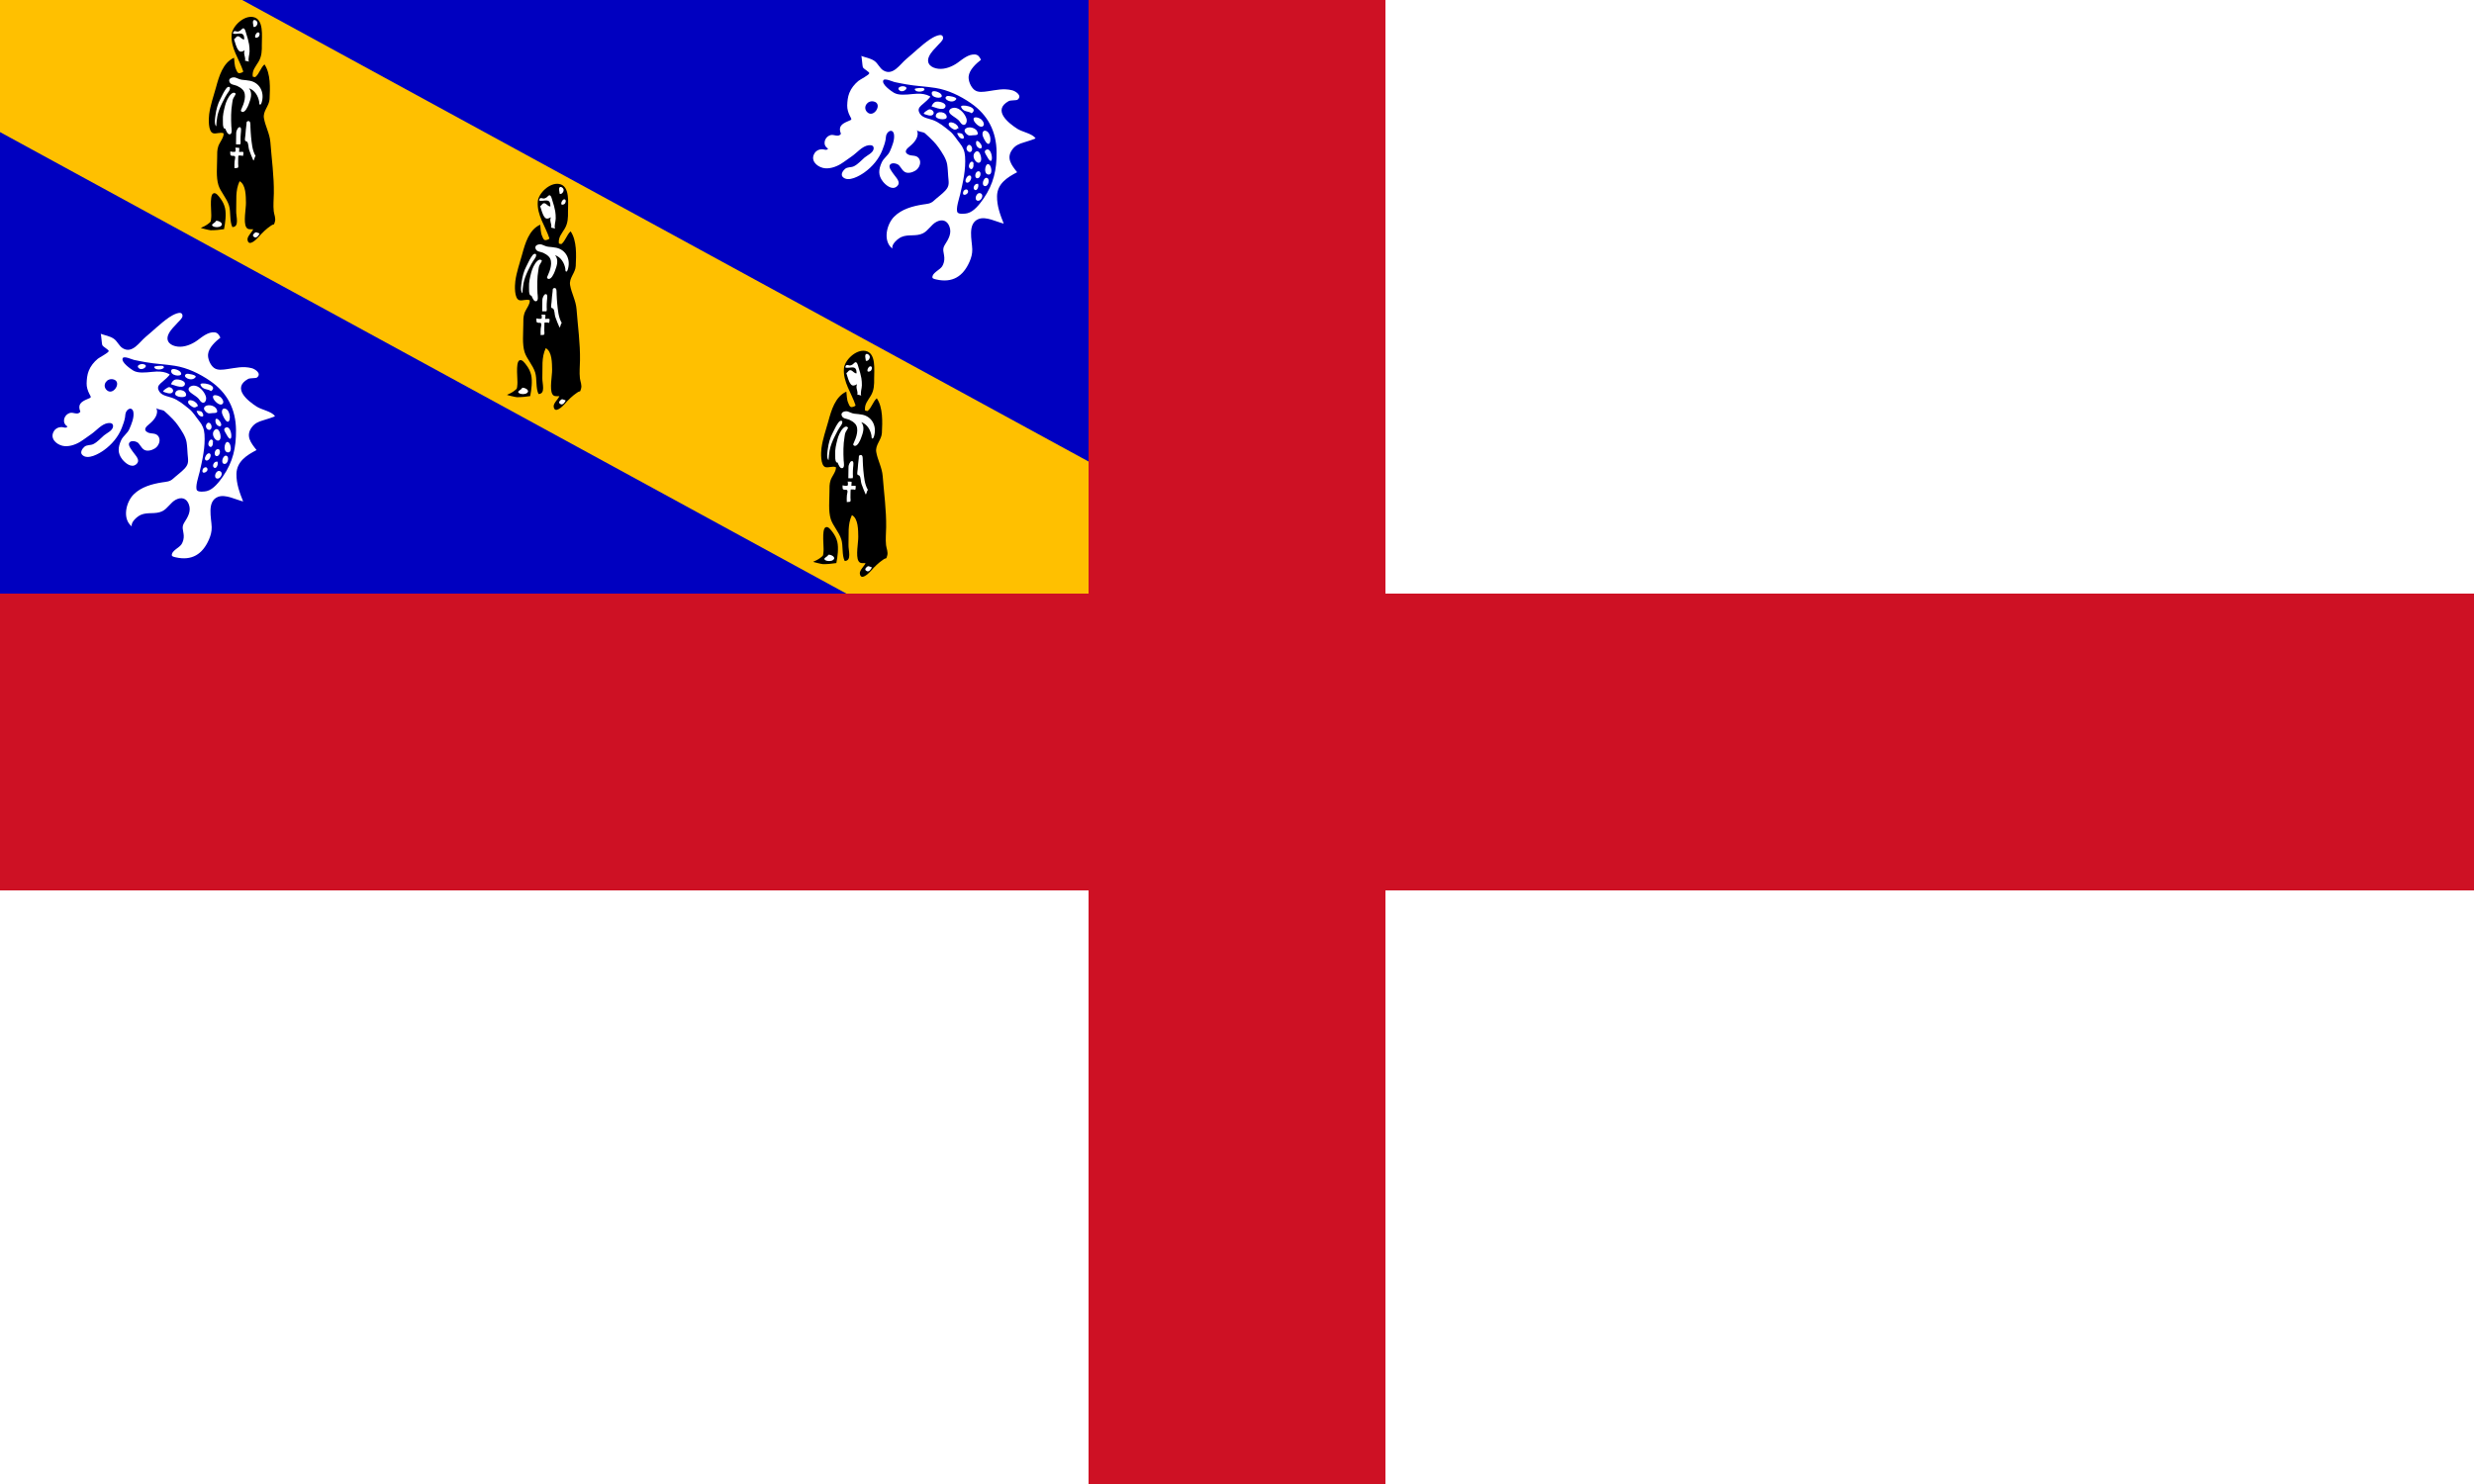
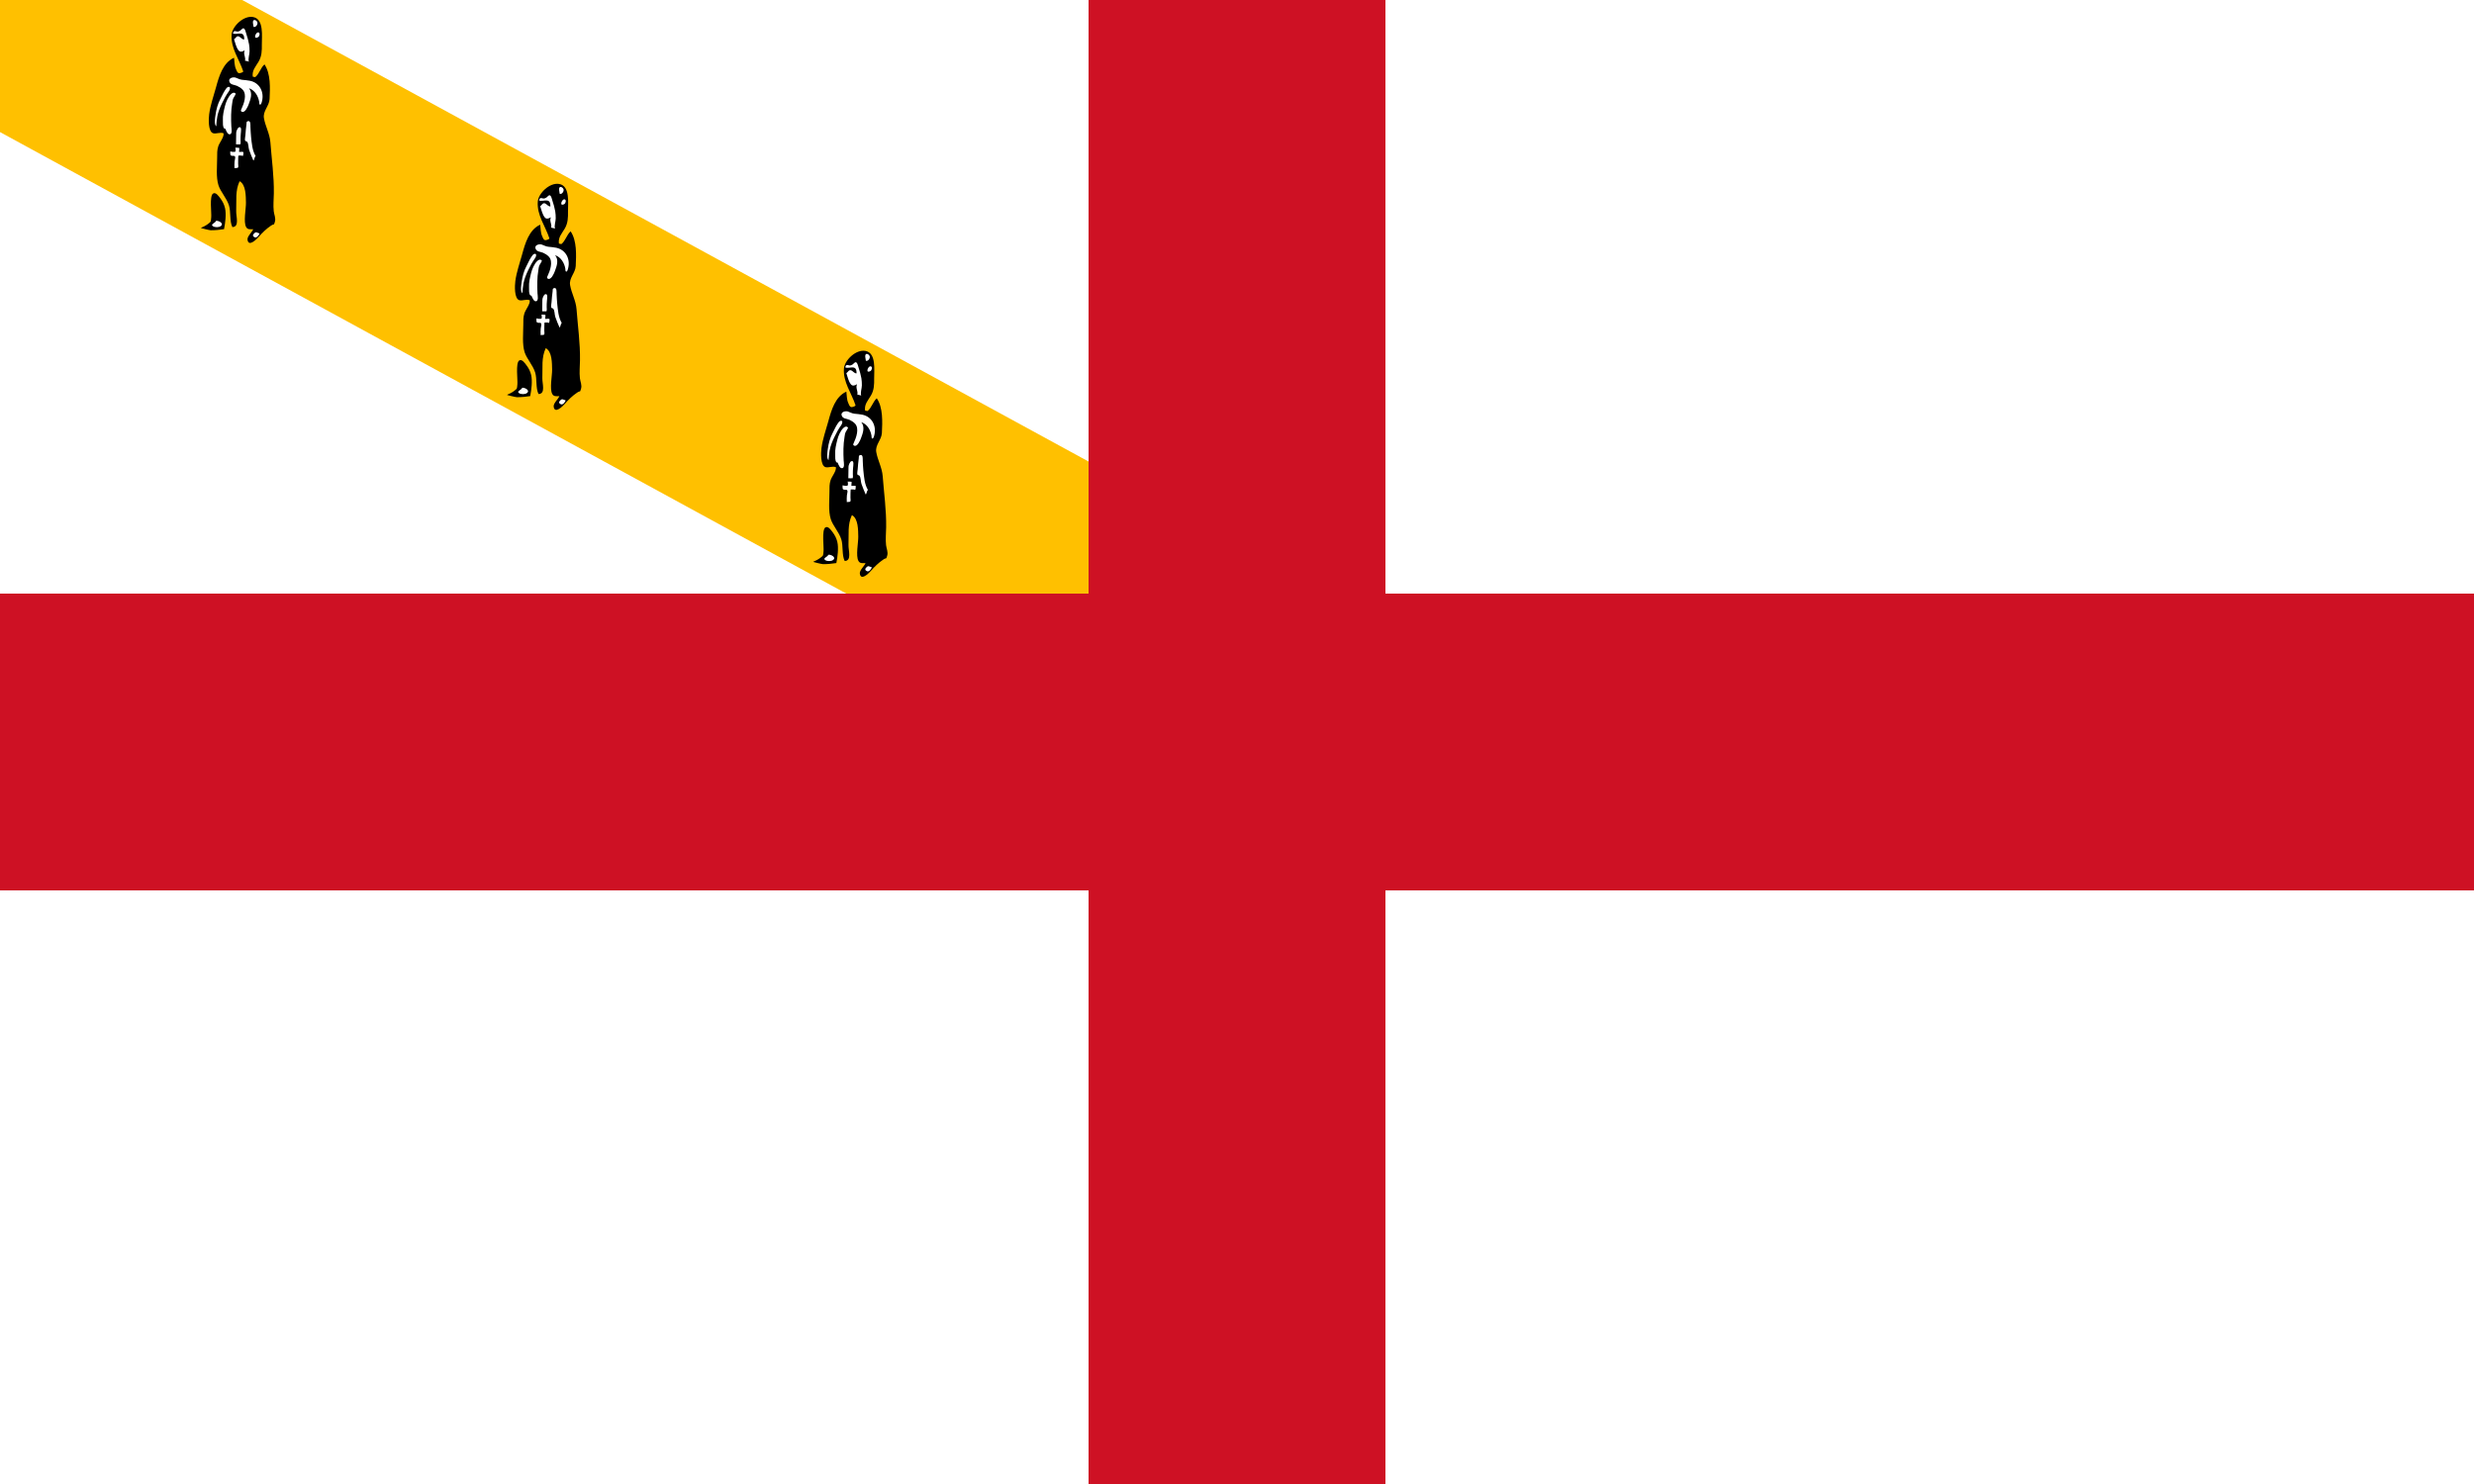
<svg xmlns="http://www.w3.org/2000/svg" xmlns:xlink="http://www.w3.org/1999/xlink" width="800" height="480">
  <path style="fill:#fff" d="M0 0h800v480H0V0z" />
-   <path d="M0 0h400v240H0V0z" style="fill:#0000c0;fill-opacity:1" />
  <path style="fill:#ce1124" d="M352 0v192H0v96h352v192h96V288h352v-96H448V0h-96z" />
  <path style="fill:#ffc000;fill-opacity:1" d="M0 0v42.719L273.688 192H352v-42.719L78.312 0H0z" />
  <g id="a">
    <path d="M177.984-25.095c.514-2.516.986-6.336.407-8.833-.362-1.556-1.054-2.917-2.013-4.166-.669-.875-1.91-2.748-3.068-1.965-1.564 1.052-.552 8.382-.752 10.02-.237 1.935.134 1.674-1.39 2.847-.778.6-2.112 1.286-3.013 1.647-.12.047 3.634.977 4.153.982 1.89.016 3.793-.175 5.66-.457l.016-.075zm9.251-11.109c-.058-2.65.049-7.649-2.688-9.094-1.914 4.116-1.248 8.1-1.438 12.543-.104 2.378 1.512 6.765-1.604 6.858-1.265-2.454-.593-6.442-1.438-9.14-.977-3.117-3.566-5.764-4.451-8.553-1.083-3.413-.556-8.06-.556-11.652 0-1.697-.047-3.21.473-4.792.553-1.687 2.443-3.77 2.262-5.515-1.484-.598-3.13.35-4.423-.033-2.192-.656-1.92-6.219-1.687-8.016.507-3.89 1.867-7.63 2.9-11.394 1.254-4.574 2.888-10.39 7.617-12.506.192 1.5.152 3.37.8 4.788.275.599.514 1.563 1.27 1.747.324.08 1.949-.344 1.796-.816-1.697-5.17-5.321-9.786-4.889-15.505.258-3.438 5.02-8.185 9.099-7.427 4.643.866 3.627 8.205 3.674 11.603.036 2.606-.015 4.95-1.37 7.252-1.26 2.148-2.821 3.657-2.478 6.337.217.079.84.218 1.064.215 1.774-1.443 2.214-3.888 3.896-5.381 2.68 3.903 2.376 10.107 2.159 14.647-.143 2.965-2.905 5.055-2.38 8.101.592 3.432 2.447 6.539 2.721 10.166.545 7.18 1.565 14.405 1.46 21.601-.036 2.477-.317 5.115-.04 7.577.167 1.511.969 2.923.462 4.515-.546 1.718-.11.555-1.635 1.578-2.035 1.368-3.646 2.974-5.243 4.784-.985 1.12-4.263 4.341-4.674 1.125-.174-1.367 1.946-3.214 2.416-4.388-1.27-.068-2.279.263-2.972-.892-1.254-2.088-.049-7.897-.103-10.333z" transform="translate(35.296 147.264) scale(.765)" />
    <path d="M190.445-110.548c.946.311 1.851-1.032 1.632-1.89-.138-.539-.935-1.254-1.53-.95-.725.369-.144 2.196-.102 2.84zm2.005 4.29c.535-.369.897-1.72.07-1.96-.748-.213-1.656 1.406-1.358 2.06.204.446 1.03.078 1.288-.1zm-5.098-1.455c-.191-.568-.493-2.282-1.278-2.235-.338.02-.92.77-1.227.955-.375.225-.792.444-1.243.423-.301-.013-.96-.252-1.23-.166-.54.17-.395.51-.64.98.959.404 2.213-.052 3.232.021 1.364.096 1.516 1.174 1.561 2.486-.942.142-1.572-1.061-2.392-1.286-.934-.257-1.22.801-1.933 1.226.53 1.52.898 3.412 1.913 4.71.684.88 1.779.519 2.596-.064-.099.393-.248.714-.242 1.164.012 1.029.7 2.219.355 3.235.547.18 1.116.18 1.654.443-.438-1.229.286-3.029.284-4.342-.001-1.028-.03-2.015-.206-3.004-.265-1.514-.71-3.079-1.204-4.546zm-5.928 29.425c.12-.706.17-1.474.492-2.114.316-.627.76-1.169 1.018-1.853-.581-.717-1.259-.54-1.929.074-1.312 1.204-2.218 3.411-2.636 5.078-.506 2.022-1 3.991-.882 6.114.063 1.124-.19 2.665.625 3.45.09.084.23-.102.349.01.178.17.219.496.323.701.257.511.684 1.57 1.372 1.676 1.554.243.937-2.582.902-3.309-.162-3.271-.184-6.594.366-9.827zm-1.362-5.091c-1.185 1.648-2.096 3.337-2.967 5.187-.859 1.824-1.59 3.572-1.965 5.556-.267 1.413-.346 2.723-.458 4.14-.994-.946-.44-3.728-.288-4.886.285-2.167.936-4.636 1.988-6.566.69-1.264 1.207-2.611 2.015-3.814.29-.433.804-1.308 1.382-1.413 1.153-.209.698 1.234.293 1.796z" style="fill:#fff" transform="translate(35.296 147.264) scale(.765)" />
    <path d="M183.484-85.605c.892.411 1.718.925 2.387 1.643 1.909 2.048.49 5.946-.519 8.091-.243.517-.474.948.167 1.224 1.333.573 2.532-2.263 2.86-3.134.845-2.251 1.774-4.78.13-6.822 2.463.81 3.89 3.276 4.31 5.671.047.27-.025 1.085.271 1.227.568.273.835-1.049.929-1.415.975-3.87-.974-7.793-5.077-8.64-1.06-.218-2.257-.302-3.322-.415-1.101-.118-1.777-.608-2.786-.928-1.007-.32-3.008.147-2.646 1.57.397 1.557 2.17 1.41 3.296 1.928zm1.58 20.115c.03-.61.532-3.075-.761-2.603-.603.219-1.19 1.705-1.188 2.297.004 1.646-.037 3.29-.08 4.904.593.042 1.23.042 1.823 0 .192-.55.122-1.175.089-1.742-.062-.982.068-1.877.116-2.856zm-4.282 7.631c.601.175 1.803.314 2.033-.042.101-.154.084-1.607-.156-1.574.518-.071 1.213.056 1.739.092.086.565-.104 1.156-.066 1.734.606-.032 1.21-.157 1.826.026.059.555-.029 1.127-.191 1.653-.57-.203-1.298-.204-1.912-.168-.114.007-.116 3.184-.117 3.477 0 .383.184 1.333-.073 1.619-.232.261-1.134.118-1.473.252-.092-.945-.004-1.913.037-2.86.019-.459.378-1.548.226-1.955-.251-.675-.838-.257-1.448-.461-.51-.174-.505-.114-.586-.75-.046-.358-.024-.732.003-1.093.047.016.1.034.158.05zm8.353-10.446c-.043-.71.233-2.874-1.237-2.343-.538.194-.388.783-.452 1.387-.158 1.498-.387 2.99-.444 4.495-.02.484-.353 1.886-.095 2.32.199.335.512.198.768.437.703.657.556 2.568.927 3.543.568 1.49 1.089 2.997 1.776 4.437.424-.195.42-1.481.943-1.913-1.454-2.415-1.638-5.518-1.935-8.255-.148-1.36-.17-2.741-.251-4.108zm-15.846 42.043c.842.529 2.507.553 3.317-.065 1.473-1.132-.911-2.375-1.996-2.215-.365.985-2.6 1.479-1.32 2.28zm19.7 3.072c-.008.02-1.205-.5-1.364-.5-.418 0-.626.173-.926.463-.645.626-.706 1.223.193 1.636.934.428 1.785-.884 2.098-1.6z" style="fill:#fff" transform="translate(35.296 147.264) scale(.765)" />
  </g>
  <use xlink:href="#a" width="800" height="480" transform="translate(-99 -54)" />
  <use xlink:href="#a" transform="translate(99 54)" width="800" height="480" />
  <path d="M331.18-138.8c2.742 2.85 6.315 4.486 9.892 6.018-2.588 1.607-7.318 2.953-8.629 5.982-1.992 4.607 4.352 8.08 6.951 10.574 1.326 1.271 2.16 2.73 2.82 4.417 2.393 6.109 1.25 11.152-4.472 14.752-1.1.692-1.626 1.038-2.136.01-.706-1.429.36-3.943.01-5.515-.253-1.13-.961-2.3-1.836-3.087-1.692-1.525-3.14-1.671-3.648-4.001-.575-2.636-1.27-5.372-4.007-6.582-2.46-1.087-4.307-.003-5.072 2.465-.718 2.324.219 4.921-.588 7.251-1.04 2.994-4.009 4.356-5.158 7.262-.573 1.45-.884 5.114.76 5.982-5.03.645-8.752-5.345-8.759-9.786-.007-4.348 2.264-8.338 4.744-11.761 1.129-1.555 2.047-2.398 2.126-4.3.087-2.078.474-4.203.402-6.282-.094-2.763-1.453-3.398-3.377-5.06-1.216-1.05-2.404-2.177-3.696-3.105-1.927-1.384-5.016-1.962-7.343-2.378-.992-.178-2.305-.311-3.281-.314-1.511-.006-3.413-.016-4.866.114-.865.077-2.547 1.68-3.265 1.448 2.683.867 2.949 4.325 2.689 6.615-.187 1.646-.242 3.685 2.003 2.924 1.446-.49 2.207-2.06 3.855-1.98 1.827.087 2.881 1.909 2.922 3.605.034 1.37-.776 3.141-1.874 3.986-1.381 1.066-2.956.288-4.471.212-1.118-.054-3.28 1.3-2.768 2.674.388 1.041 2.58 1.224 3.505 1.412 1.857.38 5.053.048 4.68 2.852-.317 2.378-3.616 2.658-5.464 2.43-3.19-.398-4.696-2.189-5.832-5.148-.734-1.916-.141-3.775-.88-5.665-.798-2.045-1.88-4.69-3.668-6.036-1.585-1.191-2.696-.015-2.33 1.717.2.943.857 1.467 1.381 2.21.857 1.217 1.457 2.572 2.063 3.923 1.604 3.588 1.941 7.811 1.303 11.662-.392 2.372-1.763 7.706-4.961 7.646-1.343-.026-1.752-1.681-1.688-2.887.08-1.488 1.4-2.168 1.83-3.495.589-1.824.4-3.658.55-5.528.115-1.426 1.096-3.826.128-5.14-.809-1.097-1.78-.617-2.536.385-1.621 2.148-1.17 5.57-1.656 8.076-.35 1.81-.564 3.687-.999 5.471-.555 2.282-1.916 5.004-4.016 6.25-2.447 1.453-5.92 1.382-6.662-1.82-.296-1.277.104-2.395.989-3.328.6-.635 1.837-.857 1.582-1.943-2.626.719-4.463-2.144-3.225-4.589.666-1.315 3.026-1.522 2.677-3.433-2.94-1.199-2.675-3.09-1.642-5.622.752-1.835.76-1.618-.954-2.154-1.365-.426-2.826-1.207-3.807-2.253-1.196-1.274-2.314-2.615-3.016-4.236-.84-1.94-1.053-4.033-.866-6.125.075-.829 1.403-4.907.93-5.396-.395-.409-2.76.39-3.52.152-.618-.195-3.586-2.933-3.83-2.822 1.736-.793 3.36-2.038 5.273-2.374 1.79-.312 3.614.606 5.373.155 4.42-1.125 2.994-6.611 3.305-9.911.388-4.142.38-8.422 1.14-12.507.236-1.267 1.485-6.247 3.476-4.238.623.628.505 2.65.537 3.512.07 1.872.022 4.03.676 5.808 1.163 3.16 4.074 2.708 6.307.913 2.17-1.745 3.413-4.737 3.845-7.442.387-2.417.6-5.64 2.674-7.356.991-.818 2.112-.543 3.215-.128-.322 2.465-.485 6.305 1.265 8.4 1.174 1.406 3.727 2.44 5.566 2.214 1.917-.237 3.195-2.07 4.27-3.49 2.163-2.859 3.588-5.43 6.82-7.366 1.078-.647 4.478-1.505 4.255 1.127-.059.684-1.91 2.116-2.183 3.08-2.081 7.326 6.136 6.455 10.588 5.477 2.267-.498 5.629-2.902 7.971-2.536.272.042-2.01 4.315-2.185 4.632-.984 1.792-1.59 3.31-1.28 5.363.655 4.337 4.26 4.774 7.983 5.192-1.398 4.417-2.413 9.101 1.115 12.77zm-62.131 13.271c4 .16 2.334-7.182-1.082-4.96-2.198 1.43-1.55 4.85 1.082 4.96zm3.823-14.078c2.092-1.36 3.872-4.052 5.443-5.729 1.31-1.398 2.682-2.429 4.52-2.988.551-.168.175 3.918.153 4.173-.117 1.403-.329 2.866 1.14 3.539 2.372 1.086 4.367-.717 6.328-1.637 2.515-1.18 5.392-1.408 8.116-1.705 2.204-.239 4.275.373 6.41.589 2.117.214 3.758.868 5.412 2.312 4.067 3.551 6.741 7.909 9.573 12.42.722 1.152 2.998 5.764 4.512 5.996.991.152 2.594-1.854 3.052-2.607 1.477-2.43.905-6.355.42-9-1.296-7.056-4.546-12.174-9.635-17.16-6.086-5.963-13.295-8.315-21.769-6.754-5.127.943-10.347 2.769-14.59 5.84-3.262 2.362-6.19 5.118-9.493 7.404-1.34.928-2.677 1.86-4.053 2.735-.688.438-4.084 1.648-3.775 2.726.505 1.759 5.427.865 6.614.576.559-.135 1.1-.392 1.622-.73z" style="fill:#fff" transform="scale(.789) rotate(45 -188.065 -255.03)" />
-   <path d="M272.435-141.214c1.704-.305 2.086-4.031-.204-2.35-.947.695-1.688 2.69.204 2.35zm3.883-4.74c1.618.971 4.29-3.103 2.343-2.877-.483.057-2.766 2.625-2.343 2.878zm6.413-3.52c1.646 1.033 5.379-2.5 2.48-2.677-1.098-.068-4.382 1.484-2.48 2.677zm3.462 3.662c-.093-.21 4.976-1.843 4.157-3.832-.696-1.691-3.552.123-4.206 1.12-.56.85-.322 1.883.05 2.712zm.002 4.33c.827-.377 2.934-1.25 2.78-2.47-.156-1.24-1.776-1.172-2.507-.49-.405.375-.929 3.257-.273 2.96zm3.97-2.819c.918 1.071 4.44-1.696 3.57-2.766-1.426-1.755-5.216.842-3.57 2.766zm9.69-8.109c-1.8-.954-5.095-1.233-6.648.326-1.149 1.153-1.222 3.105.832 2.978 1.253-.08 2.543-.488 3.822-.562.72-.041 1.493.248 2.162.19 1.839-.151 1.204-2.205-.168-2.932zm-8.614-2.655c-.18-.987-3.356 1.166-3.562 1.743-.829 2.314 4.057.972 3.562-1.743zm8.571-.425c.603-4.271-6.44.675-4.87 1.277 2.176.832 3-.893 4.87-1.277zm.758 8.426c-1.578-1.835-5.918.411-4.026 1.605.583.368 2.55.1 3.073-.363.741-.658.829-2.175-.507-1.79m5.114 2.378c1.353-.743-.343-1.595-1.275-1.503-.296.029-1.988 1.162-1.448 1.328.935.288 1.764.7 2.723.175zm2.324-4.243c.864-.983 1.871-1.76.03-2.37-.988-.326-2.156.133-2.93.742-1.449 1.136-1.844 3.21.561 3.127 1.45-.05 1.549-.6 2.339-1.5zm-3.84-4.468c.903.348 3.83.42 4.083-.976.22-1.218-1.481-1.598-2.363-1.566-1.258.044-4.06 1.64-1.72 2.542zm7.165-.773c-.254.006-.5.056-.734.158-1.35.591-.564 1.864.373 2.394.666.375 2.454.974 3.245.949 1.685-.051.664-1.537-.013-2.185-.677-.644-1.825-1.342-2.871-1.316zm-.045 6.741c1.827 1.57 4.5-.435 1.55-1.236-1.06-.288-3.085-.083-1.55 1.236zm-1.748 3.422c.539 1.953 3.52 1.295 2.423-.448-.671-1.069-2.913-1.33-2.423.448zm4.019-.647c-.093 2.905 5.385 3.3 4.127.752-.555-1.122-4.05-3.144-4.127-.752zm4.537-2.232c6.551 2.088-1.302-4.805-2.072-1.564-.29 1.218 1.238 1.297 2.072 1.564zm-1.399 6.09c-2.432-1.462-1.705 2.425.01 2.38 1.634-.044.374-2.292-.566-2.38m7.557-1.103c1.702-1.085-.902-3.079-2.06-3.228-2.706-.349.202 4.412 2.06 3.228zm-1.846 4.026c.813-1.133-1.184-3.534-2.015-1.917-.55 1.073 1.146 3.128 2.015 1.917zm4.48.093c.874-.912-.599-3.341-1.806-2.899-1.507.553.416 4.35 1.806 2.9zm-7.854 3.149c.638 2.284 2.476 1.33 1.816-.645-.638-1.916-2.403-1.466-1.816.645zm5.32-1.71c-1.463.308-.838 2.87.394 2.748 1.481-.15.236-2.705-.812-2.748m-1.83 6.547c1.068 2.121 2.309-.624 1.35-1.429-1.048-.877-1.796.542-1.35 1.43zm6.844-1.554c1.067-.805.279-3.42-1.187-3.019-1.938.531-.3 4.143 1.187 3.019z" style="fill:#fff" transform="scale(.789) rotate(45 -188.065 -255.03)" />
-   <path style="fill:#fff" d="M331.18-138.8c2.742 2.85 6.315 4.486 9.892 6.018-2.588 1.607-7.318 2.953-8.629 5.982-1.992 4.607 4.352 8.08 6.951 10.574 1.326 1.271 2.16 2.73 2.82 4.417 2.393 6.109 1.25 11.152-4.472 14.752-1.1.692-1.626 1.038-2.136.01-.706-1.429.36-3.943.01-5.515-.253-1.13-.961-2.3-1.836-3.087-1.692-1.525-3.14-1.671-3.648-4.001-.575-2.636-1.27-5.372-4.007-6.582-2.46-1.087-4.307-.003-5.072 2.465-.718 2.324.219 4.921-.588 7.251-1.04 2.994-4.009 4.356-5.158 7.262-.573 1.45-.884 5.114.76 5.982-5.03.645-8.752-5.345-8.759-9.786-.007-4.348 2.264-8.338 4.744-11.761 1.129-1.555 2.047-2.398 2.126-4.3.087-2.078.474-4.203.402-6.282-.094-2.763-1.453-3.398-3.377-5.06-1.216-1.05-2.404-2.177-3.696-3.105-1.927-1.384-5.016-1.962-7.343-2.378-.992-.178-2.305-.311-3.281-.314-1.511-.006-3.413-.016-4.866.114-.865.077-2.547 1.68-3.265 1.448 2.683.867 2.949 4.325 2.689 6.615-.187 1.646-.242 3.685 2.003 2.924 1.446-.49 2.207-2.06 3.855-1.98 1.827.087 2.881 1.909 2.922 3.605.034 1.37-.776 3.141-1.874 3.986-1.381 1.066-2.956.288-4.471.212-1.118-.054-3.28 1.3-2.768 2.674.388 1.041 2.58 1.224 3.505 1.412 1.857.38 5.053.048 4.68 2.852-.317 2.378-3.616 2.658-5.464 2.43-3.19-.398-4.696-2.189-5.832-5.148-.734-1.916-.141-3.775-.88-5.665-.798-2.045-1.88-4.69-3.668-6.036-1.585-1.191-2.696-.015-2.33 1.717.2.943.857 1.467 1.381 2.21.857 1.217 1.457 2.572 2.063 3.923 1.604 3.588 1.941 7.811 1.303 11.662-.392 2.372-1.763 7.706-4.961 7.646-1.343-.026-1.752-1.681-1.688-2.887.08-1.488 1.4-2.168 1.83-3.495.589-1.824.4-3.658.55-5.528.115-1.426 1.096-3.826.128-5.14-.809-1.097-1.78-.617-2.536.385-1.621 2.148-1.17 5.57-1.656 8.076-.35 1.81-.564 3.687-.999 5.471-.555 2.282-1.916 5.004-4.016 6.25-2.447 1.453-5.92 1.382-6.662-1.82-.296-1.277.104-2.395.989-3.328.6-.635 1.837-.857 1.582-1.943-2.626.719-4.463-2.144-3.225-4.589.666-1.315 3.026-1.522 2.677-3.433-2.94-1.199-2.675-3.09-1.642-5.622.752-1.835.76-1.618-.954-2.154-1.365-.426-2.826-1.207-3.807-2.253-1.196-1.274-2.314-2.615-3.016-4.236-.84-1.94-1.053-4.033-.866-6.125.075-.829 1.403-4.907.93-5.396-.395-.409-2.76.39-3.52.152-.618-.195-3.586-2.933-3.83-2.822 1.736-.793 3.36-2.038 5.273-2.374 1.79-.312 3.614.606 5.373.155 4.42-1.125 2.994-6.611 3.305-9.911.388-4.142.38-8.422 1.14-12.507.236-1.267 1.485-6.247 3.476-4.238.623.628.505 2.65.537 3.512.07 1.872.022 4.03.676 5.808 1.163 3.16 4.074 2.708 6.307.913 2.17-1.745 3.413-4.737 3.845-7.442.387-2.417.6-5.64 2.674-7.356.991-.818 2.112-.543 3.215-.128-.322 2.465-.485 6.305 1.265 8.4 1.174 1.406 3.727 2.44 5.566 2.214 1.917-.237 3.195-2.07 4.27-3.49 2.163-2.859 3.588-5.43 6.82-7.366 1.078-.647 4.478-1.505 4.255 1.127-.059.684-1.91 2.116-2.183 3.08-2.081 7.326 6.136 6.455 10.588 5.477 2.267-.498 5.629-2.902 7.971-2.536.272.042-2.01 4.315-2.185 4.632-.984 1.792-1.59 3.31-1.28 5.363.655 4.337 4.26 4.774 7.983 5.192-1.398 4.417-2.413 9.101 1.115 12.77zm-62.131 13.271c4 .16 2.334-7.182-1.082-4.96-2.198 1.43-1.55 4.85 1.082 4.96zm3.823-14.078c2.092-1.36 3.872-4.052 5.443-5.729 1.31-1.398 2.682-2.429 4.52-2.988.551-.168.175 3.918.153 4.173-.117 1.403-.329 2.866 1.14 3.539 2.372 1.086 4.367-.717 6.328-1.637 2.515-1.18 5.392-1.408 8.116-1.705 2.204-.239 4.275.373 6.41.589 2.117.214 3.758.868 5.412 2.312 4.067 3.551 6.741 7.909 9.573 12.42.722 1.152 2.998 5.764 4.512 5.996.991.152 2.594-1.854 3.052-2.607 1.477-2.43.905-6.355.42-9-1.296-7.056-4.546-12.174-9.635-17.16-6.086-5.963-13.295-8.315-21.769-6.754-5.127.943-10.347 2.769-14.59 5.84-3.262 2.362-6.19 5.118-9.493 7.404-1.34.928-2.677 1.86-4.053 2.735-.688.438-4.084 1.648-3.775 2.726.505 1.759 5.427.865 6.614.576.559-.135 1.1-.392 1.622-.73z" transform="scale(.789) rotate(45 105.284 64.294)" />
-   <path style="fill:#fff" d="M272.435-141.214c1.704-.305 2.086-4.031-.204-2.35-.947.695-1.688 2.69.204 2.35zm3.883-4.74c1.618.971 4.29-3.103 2.343-2.877-.483.057-2.766 2.625-2.343 2.878zm6.413-3.52c1.646 1.033 5.379-2.5 2.48-2.677-1.098-.068-4.382 1.484-2.48 2.677zm3.462 3.662c-.093-.21 4.976-1.843 4.157-3.832-.696-1.691-3.552.123-4.206 1.12-.56.85-.322 1.883.05 2.712zm.002 4.33c.827-.377 2.934-1.25 2.78-2.47-.156-1.24-1.776-1.172-2.507-.49-.405.375-.929 3.257-.273 2.96zm3.97-2.819c.918 1.071 4.44-1.696 3.57-2.766-1.426-1.755-5.216.842-3.57 2.766zm9.69-8.109c-1.8-.954-5.095-1.233-6.648.326-1.149 1.153-1.222 3.105.832 2.978 1.253-.08 2.543-.488 3.822-.562.72-.041 1.493.248 2.162.19 1.839-.151 1.204-2.205-.168-2.932zm-8.614-2.655c-.18-.987-3.356 1.166-3.562 1.743-.829 2.314 4.057.972 3.562-1.743zm8.571-.425c.603-4.271-6.44.675-4.87 1.277 2.176.832 3-.893 4.87-1.277zm.758 8.426c-1.578-1.835-5.918.411-4.026 1.605.583.368 2.55.1 3.073-.363.741-.658.829-2.175-.507-1.79m5.114 2.378c1.353-.743-.343-1.595-1.275-1.503-.296.029-1.988 1.162-1.448 1.328.935.288 1.764.7 2.723.175zm2.324-4.243c.864-.983 1.871-1.76.03-2.37-.988-.326-2.156.133-2.93.742-1.449 1.136-1.844 3.21.561 3.127 1.45-.05 1.549-.6 2.339-1.5zm-3.84-4.468c.903.348 3.83.42 4.083-.976.22-1.218-1.481-1.598-2.363-1.566-1.258.044-4.06 1.64-1.72 2.542zm7.165-.773c-.254.006-.5.056-.734.158-1.35.591-.564 1.864.373 2.394.666.375 2.454.974 3.245.949 1.685-.051.664-1.537-.013-2.185-.677-.644-1.825-1.342-2.871-1.316zm-.045 6.741c1.827 1.57 4.5-.435 1.55-1.236-1.06-.288-3.085-.083-1.55 1.236zm-1.748 3.422c.539 1.953 3.52 1.295 2.423-.448-.671-1.069-2.913-1.33-2.423.448zm4.019-.647c-.093 2.905 5.385 3.3 4.127.752-.555-1.122-4.05-3.144-4.127-.752zm4.537-2.232c6.551 2.088-1.302-4.805-2.072-1.564-.29 1.218 1.238 1.297 2.072 1.564zm-1.399 6.09c-2.432-1.462-1.705 2.425.01 2.38 1.634-.044.374-2.292-.566-2.38m7.557-1.103c1.702-1.085-.902-3.079-2.06-3.228-2.706-.349.202 4.412 2.06 3.228zm-1.846 4.026c.813-1.133-1.184-3.534-2.015-1.917-.55 1.073 1.146 3.128 2.015 1.917zm4.48.093c.874-.912-.599-3.341-1.806-2.899-1.507.553.416 4.35 1.806 2.9zm-7.854 3.149c.638 2.284 2.476 1.33 1.816-.645-.638-1.916-2.403-1.466-1.816.645zm5.32-1.71c-1.463.308-.838 2.87.394 2.748 1.481-.15.236-2.705-.812-2.748m-1.83 6.547c1.068 2.121 2.309-.624 1.35-1.429-1.048-.877-1.796.542-1.35 1.43zm6.844-1.554c1.067-.805.279-3.42-1.187-3.019-1.938.531-.3 4.143 1.187 3.019z" transform="scale(.789) rotate(45 105.284 64.294)" />
+   <path d="M272.435-141.214c1.704-.305 2.086-4.031-.204-2.35-.947.695-1.688 2.69.204 2.35zm3.883-4.74c1.618.971 4.29-3.103 2.343-2.877-.483.057-2.766 2.625-2.343 2.878zm6.413-3.52c1.646 1.033 5.379-2.5 2.48-2.677-1.098-.068-4.382 1.484-2.48 2.677zm3.462 3.662c-.093-.21 4.976-1.843 4.157-3.832-.696-1.691-3.552.123-4.206 1.12-.56.85-.322 1.883.05 2.712zm.002 4.33c.827-.377 2.934-1.25 2.78-2.47-.156-1.24-1.776-1.172-2.507-.49-.405.375-.929 3.257-.273 2.96zm3.97-2.819c.918 1.071 4.44-1.696 3.57-2.766-1.426-1.755-5.216.842-3.57 2.766zm9.69-8.109c-1.8-.954-5.095-1.233-6.648.326-1.149 1.153-1.222 3.105.832 2.978 1.253-.08 2.543-.488 3.822-.562.72-.041 1.493.248 2.162.19 1.839-.151 1.204-2.205-.168-2.932zm-8.614-2.655c-.18-.987-3.356 1.166-3.562 1.743-.829 2.314 4.057.972 3.562-1.743zm8.571-.425c.603-4.271-6.44.675-4.87 1.277 2.176.832 3-.893 4.87-1.277zm.758 8.426c-1.578-1.835-5.918.411-4.026 1.605.583.368 2.55.1 3.073-.363.741-.658.829-2.175-.507-1.79m5.114 2.378c1.353-.743-.343-1.595-1.275-1.503-.296.029-1.988 1.162-1.448 1.328.935.288 1.764.7 2.723.175zm2.324-4.243c.864-.983 1.871-1.76.03-2.37-.988-.326-2.156.133-2.93.742-1.449 1.136-1.844 3.21.561 3.127 1.45-.05 1.549-.6 2.339-1.5zm-3.84-4.468c.903.348 3.83.42 4.083-.976.22-1.218-1.481-1.598-2.363-1.566-1.258.044-4.06 1.64-1.72 2.542zm7.165-.773c-.254.006-.5.056-.734.158-1.35.591-.564 1.864.373 2.394.666.375 2.454.974 3.245.949 1.685-.051.664-1.537-.013-2.185-.677-.644-1.825-1.342-2.871-1.316zm-.045 6.741c1.827 1.57 4.5-.435 1.55-1.236-1.06-.288-3.085-.083-1.55 1.236zm-1.748 3.422c.539 1.953 3.52 1.295 2.423-.448-.671-1.069-2.913-1.33-2.423.448zm4.019-.647c-.093 2.905 5.385 3.3 4.127.752-.555-1.122-4.05-3.144-4.127-.752zm4.537-2.232c6.551 2.088-1.302-4.805-2.072-1.564-.29 1.218 1.238 1.297 2.072 1.564zm-1.399 6.09c-2.432-1.462-1.705 2.425.01 2.38 1.634-.044.374-2.292-.566-2.38c1.702-1.085-.902-3.079-2.06-3.228-2.706-.349.202 4.412 2.06 3.228zm-1.846 4.026c.813-1.133-1.184-3.534-2.015-1.917-.55 1.073 1.146 3.128 2.015 1.917zm4.48.093c.874-.912-.599-3.341-1.806-2.899-1.507.553.416 4.35 1.806 2.9zm-7.854 3.149c.638 2.284 2.476 1.33 1.816-.645-.638-1.916-2.403-1.466-1.816.645zm5.32-1.71c-1.463.308-.838 2.87.394 2.748 1.481-.15.236-2.705-.812-2.748m-1.83 6.547c1.068 2.121 2.309-.624 1.35-1.429-1.048-.877-1.796.542-1.35 1.43zm6.844-1.554c1.067-.805.279-3.42-1.187-3.019-1.938.531-.3 4.143 1.187 3.019z" style="fill:#fff" transform="scale(.789) rotate(45 -188.065 -255.03)" />
</svg>